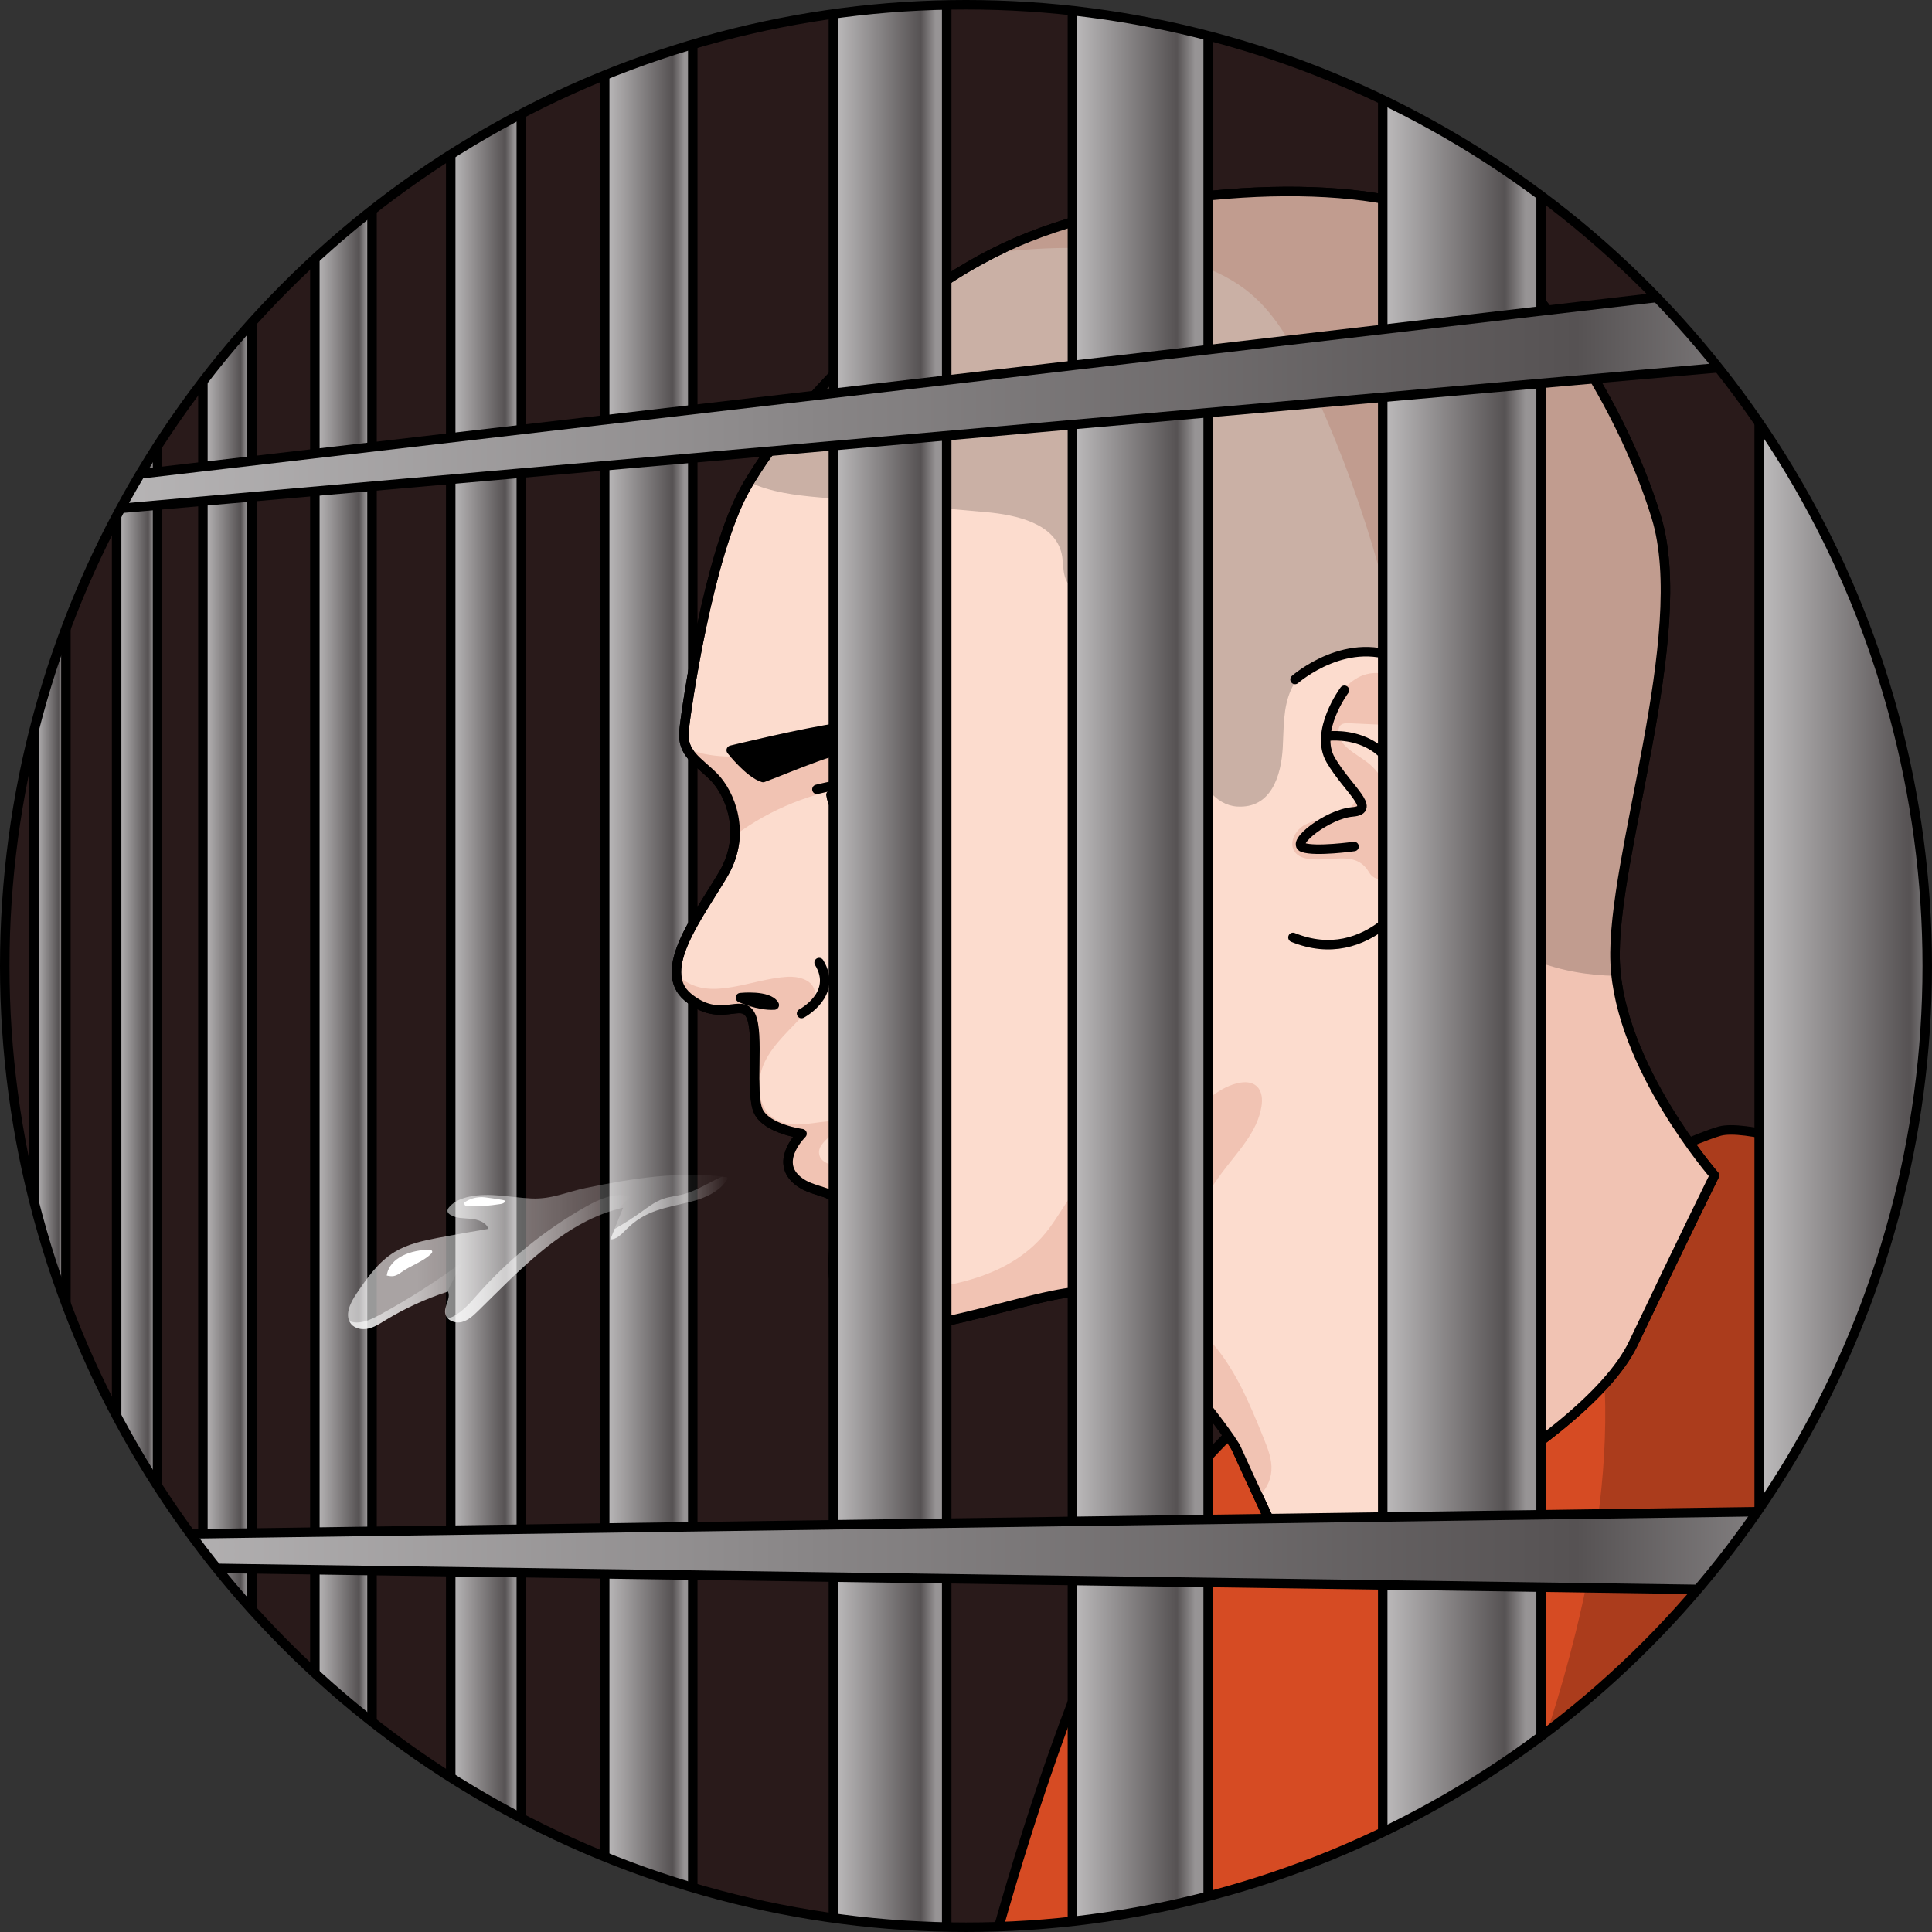
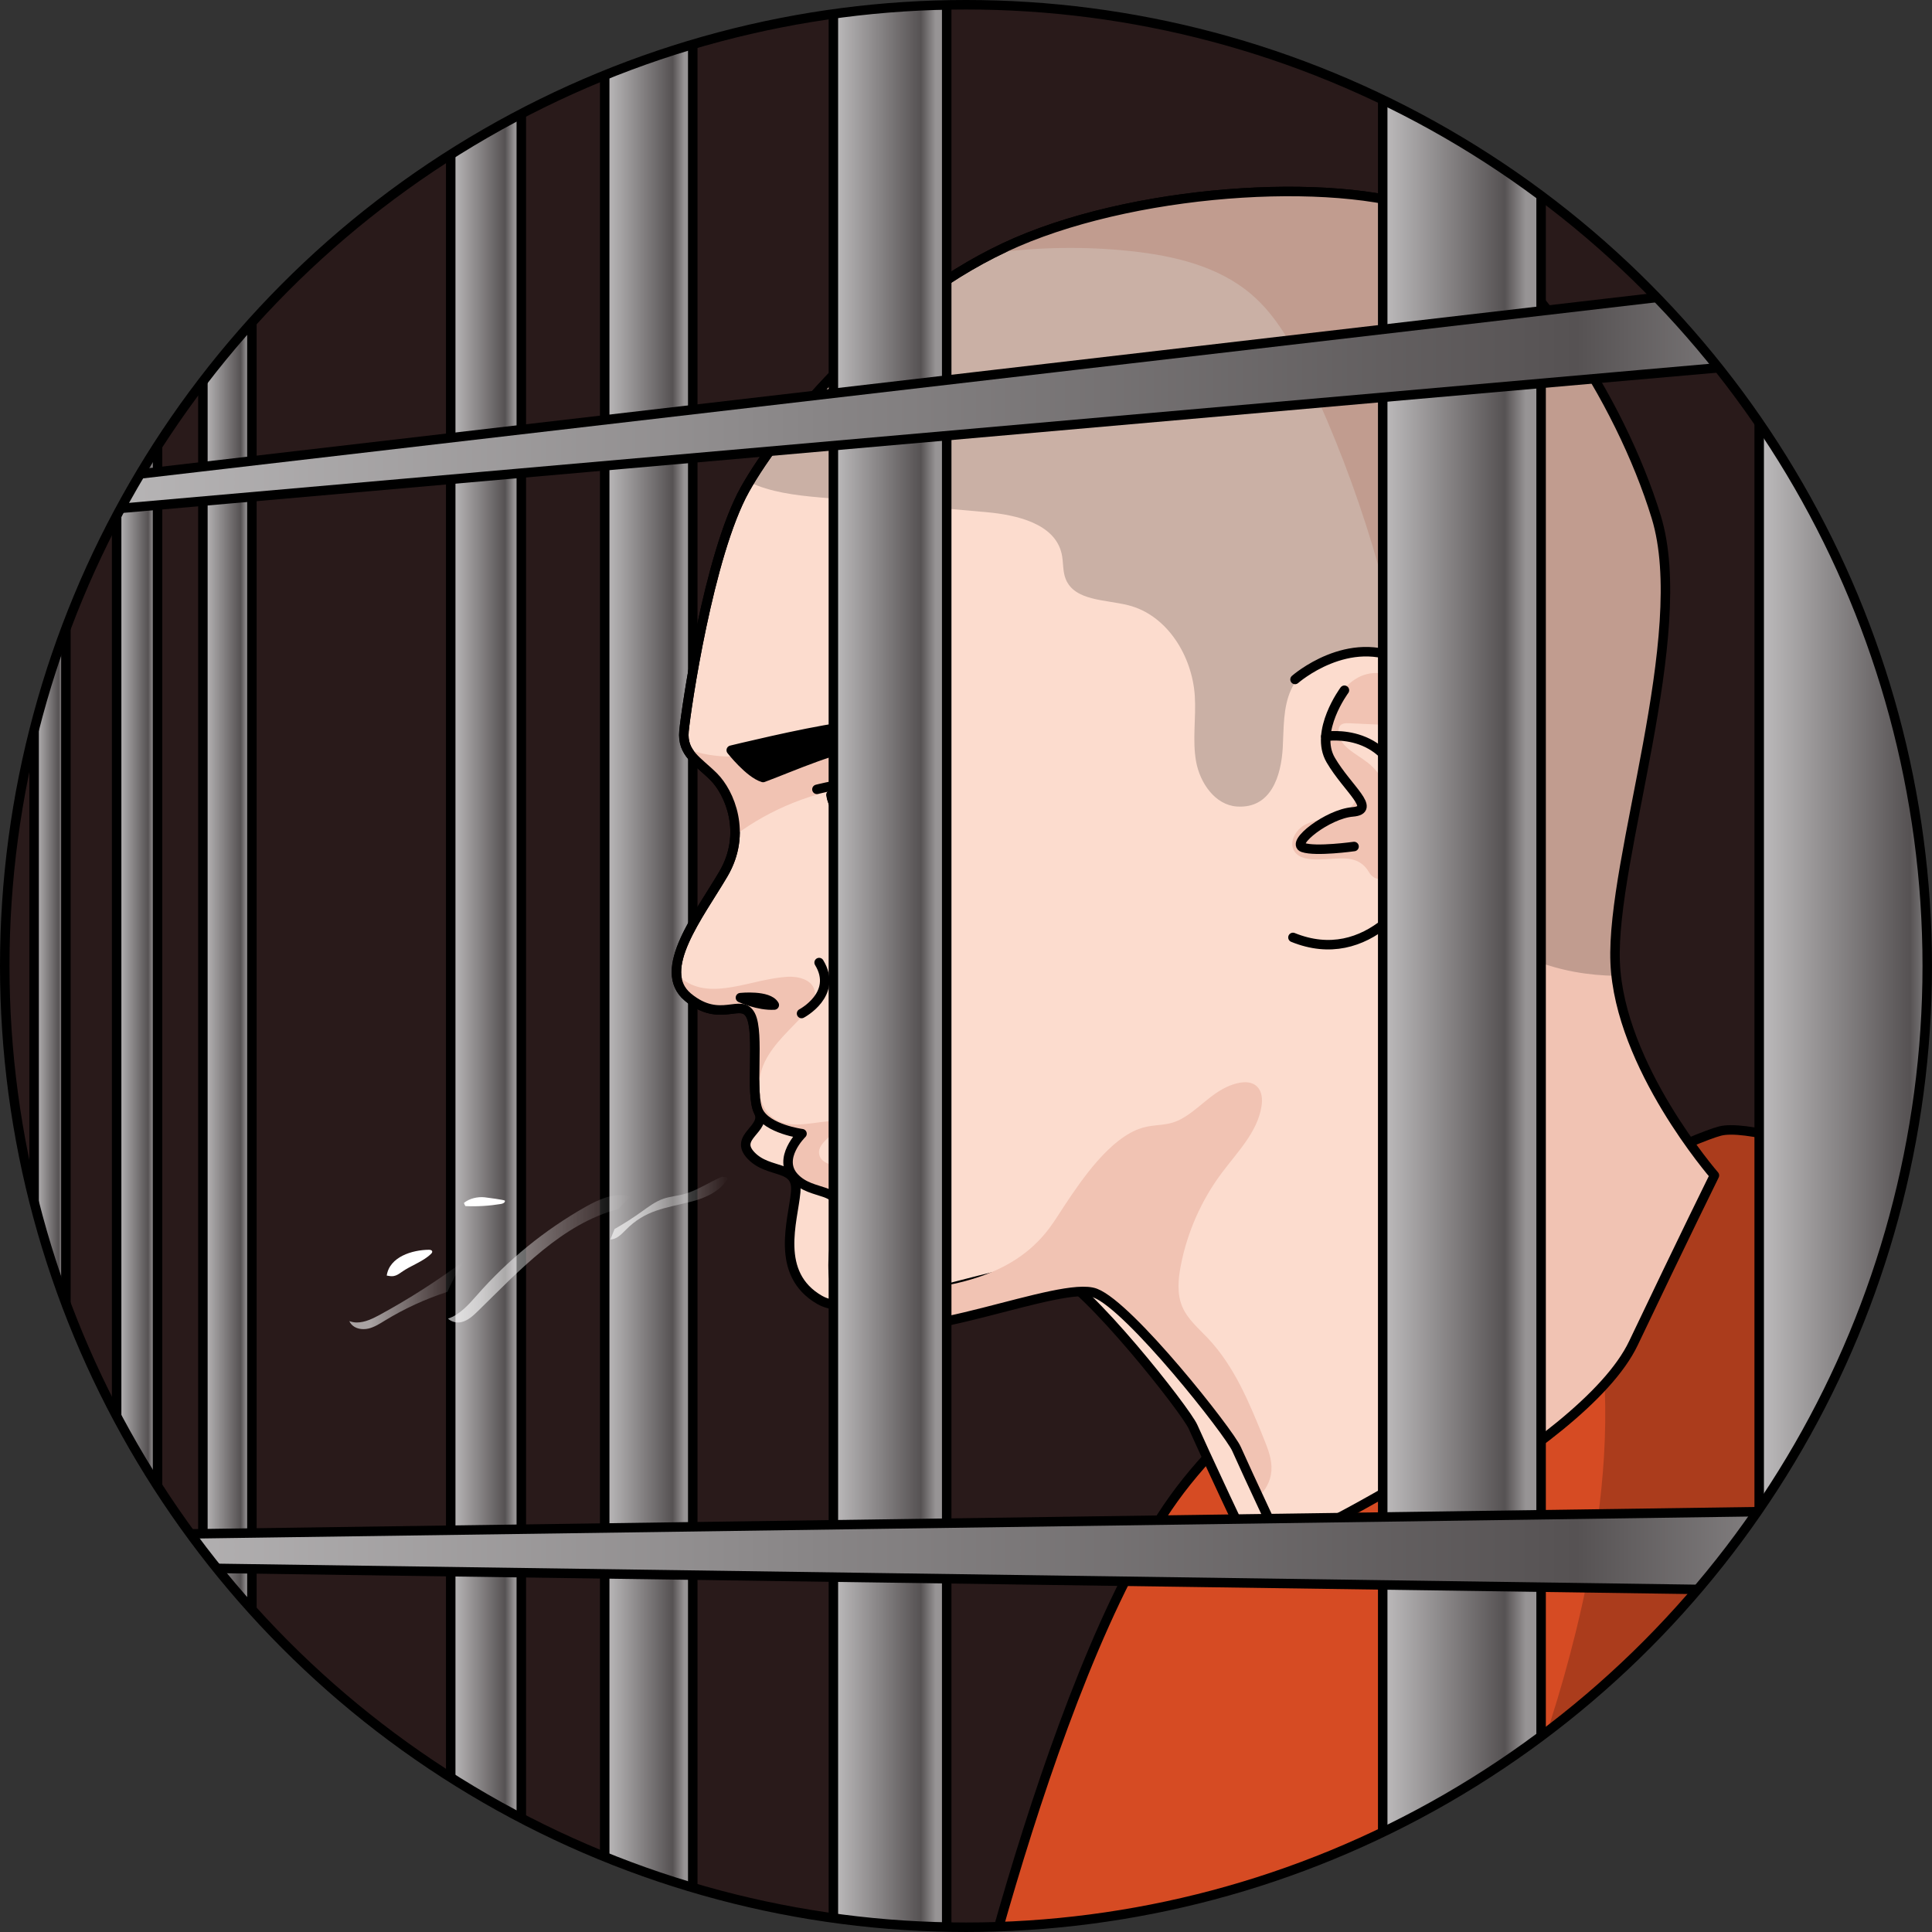
<svg xmlns="http://www.w3.org/2000/svg" xmlns:xlink="http://www.w3.org/1999/xlink" version="1.1" id="Layer_1" width="800px" height="800px" viewBox="0 0 203.607 203.607" enable-background="new 0 0 203.607 203.607" xml:space="preserve">
  <rect x="0" y="0" width="203.607" height="203.607" fill="#333333" stroke="none" />
  <g>
    <g>
      <defs>
        <circle id="SVGID_1_" cx="101.803" cy="101.803" r="101.303" />
      </defs>
      <clipPath id="SVGID_2_">
        <use xlink:href="#SVGID_1_" overflow="visible" />
      </clipPath>
      <g clip-path="url(#SVGID_2_)">
        <circle fill="#291A1A" cx="101.803" cy="101.803" r="101.303" />
        <path id="changecolor_12_" fill="#D64B23" d="M210.557,127.807c0,0-24.199-9.948-29.307-8.604     c-5.109,1.344-43.827,19.628-57.539,38.718S99.77,224.658,99.77,224.658l95.193-28.557l34.147-45.978l-5.378-23.854     L210.557,127.807z" />
        <path opacity="0.2" d="M223.732,126.269l-13.175,1.538c0,0-24.199-9.948-29.307-8.604c-1.728,0.455-7.31,2.857-14.461,6.564     c0.797,6.321,1.848,12.612,2.251,18.978c0.581,9.176-0.795,18.364-2.982,27.265c-3.136,12.766-8.118,25.095-13.949,36.947     l42.853-12.856l34.147-45.978L223.732,126.269z" />
        <path fill="none" stroke="#000000" stroke-linecap="round" stroke-linejoin="round" stroke-miterlimit="10" d="M210.557,127.807     c0,0-24.199-9.948-29.307-8.604c-5.109,1.344-43.827,19.628-57.539,38.718S99.77,224.658,99.77,224.658l95.193-28.557     l34.147-45.978l-5.378-23.854L210.557,127.807z" />
        <g>
          <linearGradient id="SVGID_3_" gradientUnits="userSpaceOnUse" x1="47.5" y1="106.131" x2="54.94" y2="106.131">
            <stop offset="0" style="stop-color:#BEBCBD" />
            <stop offset="0.771" style="stop-color:#565253" />
            <stop offset="0.903" style="stop-color:#979495" />
          </linearGradient>
          <rect x="47.5" y="-2.167" fill="url(#SVGID_3_)" stroke="#000000" stroke-linecap="round" stroke-linejoin="round" stroke-miterlimit="10" width="7.44" height="216.596" />
          <linearGradient id="SVGID_4_" gradientUnits="userSpaceOnUse" x1="33.183" y1="106.131" x2="39.206" y2="106.131">
            <stop offset="0" style="stop-color:#BEBCBD" />
            <stop offset="0.771" style="stop-color:#565253" />
            <stop offset="0.903" style="stop-color:#979495" />
          </linearGradient>
-           <rect x="33.183" y="-2.167" fill="url(#SVGID_4_)" stroke="#000000" stroke-linecap="round" stroke-linejoin="round" stroke-miterlimit="10" width="6.023" height="216.596" />
          <linearGradient id="SVGID_5_" gradientUnits="userSpaceOnUse" x1="21.383" y1="106.131" x2="26.545" y2="106.131">
            <stop offset="0" style="stop-color:#BEBCBD" />
            <stop offset="0.771" style="stop-color:#565253" />
            <stop offset="0.903" style="stop-color:#979495" />
          </linearGradient>
          <rect x="21.383" y="-2.167" fill="url(#SVGID_5_)" stroke="#000000" stroke-linecap="round" stroke-linejoin="round" stroke-miterlimit="10" width="5.163" height="216.596" />
          <linearGradient id="SVGID_6_" gradientUnits="userSpaceOnUse" x1="12.292" y1="106.131" x2="16.601" y2="106.131">
            <stop offset="0" style="stop-color:#BEBCBD" />
            <stop offset="0.771" style="stop-color:#565253" />
            <stop offset="0.903" style="stop-color:#979495" />
          </linearGradient>
          <rect x="12.292" y="-2.167" fill="url(#SVGID_6_)" stroke="#000000" stroke-linecap="round" stroke-linejoin="round" stroke-miterlimit="10" width="4.31" height="216.596" />
          <linearGradient id="SVGID_7_" gradientUnits="userSpaceOnUse" x1="3.595" y1="106.131" x2="6.944" y2="106.131">
            <stop offset="0" style="stop-color:#BEBCBD" />
            <stop offset="0.771" style="stop-color:#565253" />
            <stop offset="0.903" style="stop-color:#979495" />
          </linearGradient>
          <rect x="3.595" y="-2.167" fill="url(#SVGID_7_)" stroke="#000000" stroke-linecap="round" stroke-linejoin="round" stroke-miterlimit="10" width="3.349" height="216.596" />
          <linearGradient id="SVGID_8_" gradientUnits="userSpaceOnUse" x1="63.728" y1="106.131" x2="73.008" y2="106.131">
            <stop offset="0" style="stop-color:#BEBCBD" />
            <stop offset="0.771" style="stop-color:#565253" />
            <stop offset="0.903" style="stop-color:#979495" />
          </linearGradient>
          <rect x="63.728" y="-2.167" fill="url(#SVGID_8_)" stroke="#000000" stroke-linecap="round" stroke-linejoin="round" stroke-miterlimit="10" width="9.28" height="216.596" />
        </g>
        <g>
-           <path fill="#FCDCCE" stroke="#000000" stroke-linecap="round" stroke-linejoin="round" stroke-miterlimit="10" d="      M151.314,22.558c-9.152-4.007-30.588-2.903-44.182,2.961S82.3,44.76,78.492,51.609c-3.808,6.849-6.188,23.075-6.409,25.44      c-0.221,2.365,1.482,3.157,3.141,4.819c1.659,1.662,3.539,5.939,1.008,10.245c-2.531,4.306-7.152,10.146-3.726,12.981      c3.426,2.835,5.603-0.01,6.597,1.896c0.994,1.906-0.099,8.296,0.836,10.156c0.934,1.859,4.582,2.329,4.582,2.329      s-2.696,2.627-0.788,4.632c1.908,2.005,4.974,0.867,4.704,3.86c-0.27,2.993-2.27,8.606,2.539,11.362      c4.809,2.756,20.814-4.445,24.464-3.045c3.65,1.401,14.115,14.683,14.873,16.416s6.119,13.322,6.497,13.724      c0.378,0.402,29.949-13.569,35.332-24.872s8.535-17.679,8.535-17.679s-10.009-11.497-10.46-22.436s8.125-34.573,4.327-46.963      S161.03,26.813,151.314,22.558z" />
+           <path fill="#FCDCCE" stroke="#000000" stroke-linecap="round" stroke-linejoin="round" stroke-miterlimit="10" d="      M151.314,22.558c-9.152-4.007-30.588-2.903-44.182,2.961S82.3,44.76,78.492,51.609c-3.808,6.849-6.188,23.075-6.409,25.44      c-0.221,2.365,1.482,3.157,3.141,4.819c1.659,1.662,3.539,5.939,1.008,10.245c-2.531,4.306-7.152,10.146-3.726,12.981      c3.426,2.835,5.603-0.01,6.597,1.896c0.994,1.906-0.099,8.296,0.836,10.156s-2.696,2.627-0.788,4.632c1.908,2.005,4.974,0.867,4.704,3.86c-0.27,2.993-2.27,8.606,2.539,11.362      c4.809,2.756,20.814-4.445,24.464-3.045c3.65,1.401,14.115,14.683,14.873,16.416s6.119,13.322,6.497,13.724      c0.378,0.402,29.949-13.569,35.332-24.872s8.535-17.679,8.535-17.679s-10.009-11.497-10.46-22.436s8.125-34.573,4.327-46.963      S161.03,26.813,151.314,22.558z" />
          <path fill="#F1C3B3" d="M138.95,90.574c-0.926,0.005-2.007-0.068-2.525-0.835c-0.643-0.951,0.108-2.299,1.124-2.834      c1.016-0.535,2.215-0.574,3.307-0.928c1.092-0.354,2.19-1.255,2.1-2.4c-0.106-1.336-1.649-1.987-2.505-3.018      c-1.17-1.408-0.982-3.508-0.357-5.228c0.614-1.692,1.679-3.334,3.321-4.072c1.642-0.738,3.906-0.234,4.66,1.401      c0.545,1.182,0.208,2.576,0.461,3.853c-2.112-0.097-4.225-0.195-6.337-0.292c-0.351-0.016-0.758-0.009-0.98,0.264      c-0.119,0.146-0.157,0.341-0.162,0.529c-0.039,1.584,1.814,2.381,3.069,3.348c1.623,1.25,2.484,3.303,2.668,5.343      c0.185,2.04-0.238,4.087-0.785,6.061c-0.08,0.289-0.183,0.604-0.439,0.759c-0.457,0.276-1.031-0.147-1.301-0.608      C143.086,89.907,141.101,90.563,138.95,90.574z" />
          <path fill="#F1C3B3" d="M172.142,141.553c5.383-11.304,8.535-17.679,8.535-17.679s-10.009-11.497-10.459-22.436      c-0.451-10.939,8.125-34.573,4.327-46.964c-3.799-12.391-13.514-27.661-23.23-31.916c-9.152-4.007-30.588-2.903-44.182,2.961      c-0.821,0.354-1.632,0.738-2.434,1.144c4.802-0.632,9.676-0.715,14.491-0.196c4.524,0.487,9.192,1.579,12.659,4.527      c2.737,2.328,4.472,5.599,6.005,8.848c5.423,11.498,9.124,23.806,10.943,36.387c2.126,14.704,1.687,29.664,3.261,44.438      c1.186,11.135,3.674,22.45,8.866,32.262C166.007,149.25,170.377,145.259,172.142,141.553z" />
          <g>
            <path fill="#F1C3B3" d="M133.989,155.002c0.086-1.169-0.361-2.304-0.8-3.391c-1.519-3.76-3.098-7.615-5.881-10.565       c-0.992-1.052-2.154-2.014-2.715-3.347c-0.567-1.348-0.431-2.884-0.154-4.32c0.681-3.522,2.167-6.885,4.313-9.759       c1.649-2.209,3.758-4.295,4.191-7.017c0.115-0.72,0.072-1.539-0.436-2.062c-0.738-0.759-2.003-0.501-2.981-0.096       c-1.947,0.806-3.24,2.502-5.049,3.488c-1.479,0.806-2.698,0.482-4.189,0.954c-3.282,1.039-6.228,5.337-8.049,8.08       c-0.561,0.846-1.086,1.717-1.698,2.527c-4.031,5.33-10.721,6.195-16.918,6.78c-1.799,0.17-3.952,0.084-4.942-1.426       c-1.14-1.738,0.065-3.988,1.047-5.82c0.982-1.832,1.515-4.567-0.285-5.605c-1.113-0.641-2.994-0.584-3.125-1.862       c-0.14-1.364,2.222-2.096,1.912-3.432c-2.221-0.03-4.646,0.982-6.541-0.178c-1.916-1.173-2.082-4.022-1.095-6.04       c0.986-2.018,2.786-3.492,4.282-5.169c0.598-0.67,1.188-1.529,0.958-2.398c-0.297-1.125-1.731-1.473-2.893-1.401       c-3.748,0.232-7.898,2.526-10.934,0.316c-0.267-0.194-0.497-0.424-0.711-0.669c0.034,0.966,0.384,1.824,1.208,2.505       c3.427,2.835,5.603-0.01,6.597,1.896c0.994,1.906-0.099,8.297,0.836,10.156c0.935,1.859,4.582,2.329,4.582,2.329       s-2.696,2.627-0.788,4.632c1.908,2.005,4.974,0.867,4.704,3.86c-0.27,2.993-2.27,8.606,2.539,11.362       c4.81,2.756,20.814-4.445,24.464-3.045s14.115,14.683,14.873,16.416c0.256,0.586,1.151,2.642,2.237,5.121       C133.356,157.072,133.905,156.136,133.989,155.002z" />
            <path fill="#F1C3B3" d="M72.414,78.911c0.551,1.091,1.683,1.828,2.809,2.957c1.121,1.124,2.339,3.445,2.231,6.16       c3.76-2.782,8.237-4.6,12.883-5.152c2.149-0.255,4.994-0.873,5.09-3.035c0.052-1.162-0.887-2.191-1.98-2.589       c-1.093-0.398-2.301-0.291-3.448-0.101c-3.305,0.549-6.476,1.747-9.78,2.306C77.62,79.898,74.824,79.876,72.414,78.911z" />
          </g>
          <path opacity="0.2" d="M170.218,101.437c-0.451-10.939,8.125-34.573,4.327-46.964c-3.799-12.391-13.514-27.661-23.23-31.916      c-9.152-4.007-30.588-2.903-44.182,2.961c-13.093,5.648-23.981,18.25-28.169,25.291c2.203,1.054,4.867,1.388,7.355,1.607      c5.859,0.518,11.718,1.035,17.577,1.553c3.252,0.287,7.274,1.208,7.99,4.393c0.198,0.882,0.089,1.83,0.428,2.668      c0.937,2.313,4.172,2.144,6.591,2.754c4.103,1.034,6.744,5.349,7.012,9.571c0.146,2.298-0.272,4.63,0.135,6.897      c0.408,2.266,2.008,4.591,4.306,4.744c3.611,0.241,4.661-3.255,4.827-6.198c0.116-2.053,0.019-4.191,0.855-6.071      c1.41-3.17,5.022-3.828,8.147-3.667c4.256,0.219,5.907,0.956,6.577,5.266c0.732,4.713,0.74,9.537,0.022,14.253      c-0.697,4.581,1.075,6.326,4.615,9.094c3.061,2.393,6.712,4.045,10.534,4.746c1.456,0.267,2.925,0.402,4.396,0.421      C170.279,102.373,170.237,101.904,170.218,101.437z" />
          <path fill="none" stroke="#000000" stroke-linecap="round" stroke-linejoin="round" stroke-miterlimit="10" d="M151.314,22.558      c-9.152-4.007-30.588-2.903-44.182,2.961S82.3,44.76,78.492,51.609c-3.808,6.849-6.188,23.075-6.409,25.44      c-0.221,2.365,1.482,3.157,3.141,4.819c1.659,1.662,3.539,5.939,1.008,10.245c-2.531,4.306-7.152,10.146-3.726,12.981      c3.426,2.835,5.603-0.01,6.597,1.896c0.994,1.906-0.099,8.296,0.836,10.156c0.934,1.859,4.582,2.329,4.582,2.329      s-2.696,2.627-0.788,4.632c1.908,2.005,4.974,0.867,4.704,3.86c-0.27,2.993-2.27,8.606,2.539,11.362      c4.809,2.756,20.814-4.445,24.464-3.045c3.65,1.401,14.115,14.683,14.873,16.416s6.119,13.322,6.497,13.724      c0.378,0.402,29.949-13.569,35.332-24.872s8.535-17.679,8.535-17.679s-10.009-11.497-10.46-22.436s8.125-34.573,4.327-46.963      S161.03,26.813,151.314,22.558z" />
          <path fill="none" stroke="#000000" stroke-linecap="round" stroke-linejoin="round" stroke-miterlimit="10" d="M136.479,71.606      c0,0,5.673-4.992,11.464-1.936c5.791,3.056,5.162,14.953,3.362,19.911c-1.8,4.958-7.217,12.389-15.045,9.212" />
          <path fill="none" stroke="#000000" stroke-linecap="round" stroke-linejoin="round" stroke-miterlimit="10" d="M141.684,72.742      c0,0-3.216,4.33-1.442,7.359c1.774,3.029,4.904,5.254,2.3,5.464c-2.604,0.21-6.56,3.288-5.219,3.75      c1.34,0.462,5.376-0.104,5.376-0.104" />
          <path fill="none" stroke="#000000" stroke-linecap="round" stroke-linejoin="round" stroke-miterlimit="10" d="M139.726,77.605      c0,0,7.01-1.184,8.338,6.683" />
          <path stroke="#000000" stroke-linecap="round" stroke-linejoin="round" stroke-miterlimit="10" d="M77.064,79.062      c0,0,1.903,2.433,3.355,2.876c3.346-1.253,7.713-3.253,11.21-3.614c3.497-0.361,7.237,0.04,7.237,0.04      s-6.572-2.218-10.384-1.689C84.669,77.205,77.064,79.062,77.064,79.062z" />
          <path fill="#FFFFFF" stroke="#000000" stroke-linecap="round" stroke-linejoin="round" stroke-miterlimit="10" d="      M87.569,83.765c0,0,0.297,1.972,2.18,3.217c3.146-0.531,4.063-3.812,4.063-3.812S89.268,83.478,87.569,83.765z" />
          <path fill="none" stroke="#000000" stroke-linecap="round" stroke-linejoin="round" stroke-miterlimit="10" d="M86.093,83.187      c0,0,6.077-1.578,11.487-1.112" />
          <path fill="none" stroke="#000000" stroke-linecap="round" stroke-linejoin="round" stroke-miterlimit="10" d="M78.033,105.14      c0,0,2.955-0.315,3.566,0.777C79.927,106.016,78.033,105.14,78.033,105.14z" />
          <path fill="none" stroke="#000000" stroke-linecap="round" stroke-linejoin="round" stroke-miterlimit="10" d="M84.474,106.811      c0,0,3.885-2.035,1.851-5.369" />
          <path stroke="#000000" stroke-linecap="round" stroke-linejoin="round" stroke-miterlimit="10" d="M87.669,84.166      c0.189,0.639,0.716,1.914,2.08,2.816c0.338-0.057,0.645-0.151,0.933-0.264c0.49-0.513,0.53-1.557,0.043-2.548      c-0.133-0.27-0.295-0.509-0.471-0.716c-0.971,0.089-1.922,0.191-2.557,0.291C87.676,83.879,87.665,84.019,87.669,84.166z" />
          <linearGradient id="SVGID_9_" gradientUnits="userSpaceOnUse" x1="36.675" y1="131.933" x2="76.768" y2="131.933">
            <stop offset="0.176" style="stop-color:#FFFFFF;stop-opacity:0.6" />
            <stop offset="1" style="stop-color:#FFFFFF;stop-opacity:0" />
          </linearGradient>
-           <path fill="url(#SVGID_9_)" d="M65.906,129.642c2.129-2.171,4.14-2.302,6.983-3.029c1.54-0.394,3.115-1.142,3.879-2.536      c-5.022-0.718-10.091,0.102-15.012,1.114c-2.05,0.422-3.626,1.214-5.766,1.111c-2.176-0.105-4.358-0.642-6.531-0.19      c-0.782,0.163-1.569,0.474-2.097,1.073c-0.123,0.14-0.236,0.319-0.195,0.5c0.032,0.142,0.152,0.247,0.275,0.325      c0.632,0.405,1.437,0.366,2.185,0.435c0.748,0.069,1.593,0.353,1.85,1.059c-1.785,0.304-3.571,0.609-5.349,0.952      c-1.57,0.303-3.168,0.649-4.535,1.479c-1.729,1.05-2.925,2.77-4.056,4.447c-0.642,0.952-1.27,2.275-0.526,3.149      c0.425,0.499,1.171,0.617,1.809,0.47s1.201-0.513,1.761-0.855c2.078-1.269,4.308-2.29,6.627-3.034      c0.336,0.723-0.442,1.54-0.288,2.322c0.14,0.709,1.023,1.055,1.725,0.882s1.252-0.701,1.769-1.205      c4.369-4.26,9.058-9.447,15.252-10.838c-0.449,1.113-0.897,2.227-1.346,3.34C64.958,130.605,65.46,130.097,65.906,129.642z" />
          <path fill="#FFFFFF" d="M40.756,134.429c0.243,0.046,0.493,0.092,0.737,0.05c0.311-0.053,0.579-0.242,0.836-0.425      c0.965-0.686,2.25-1.09,3.089-1.907c0.075-0.073,0.153-0.169,0.129-0.271c-0.032-0.138-0.213-0.168-0.355-0.167      C43.466,131.723,41.052,132.436,40.756,134.429z" />
          <path fill="#FFFFFF" d="M53.205,126.531c-0.022-0.077-1.88-0.326-2.143-0.353c-0.723-0.075-1.609,0.123-2.173,0.597      c0.02,0.072,0.118,0.284,0.154,0.33c1.255,0.06,2.52-0.02,3.759-0.224C53.003,126.848,53.261,126.725,53.205,126.531z" />
          <g>
            <linearGradient id="SVGID_10_" gradientUnits="userSpaceOnUse" x1="47.214" y1="132.66" x2="66.512" y2="132.66">
              <stop offset="0.176" style="stop-color:#FFFFFF;stop-opacity:0.6" />
              <stop offset="1" style="stop-color:#FFFFFF;stop-opacity:0" />
            </linearGradient>
            <path fill="url(#SVGID_10_)" d="M48.646,139.328c0.702-0.173,1.252-0.701,1.769-1.205c4.262-4.156,8.833-9.184,14.805-10.719       c0.363-0.485,0.796-0.917,1.292-1.265c-1.593-0.557-3.323,0.208-4.792,1.039c-4.305,2.436-8.196,5.601-11.458,9.319       c-0.87,0.992-1.843,2.083-3.049,2.467C47.564,139.308,48.149,139.451,48.646,139.328z" />
            <linearGradient id="SVGID_11_" gradientUnits="userSpaceOnUse" x1="64.321" y1="127.32" x2="76.768" y2="127.32">
              <stop offset="0.176" style="stop-color:#FFFFFF;stop-opacity:0.6" />
              <stop offset="1" style="stop-color:#FFFFFF;stop-opacity:0" />
            </linearGradient>
            <path fill="url(#SVGID_11_)" d="M69.933,126.325c-0.884,0.301-1.636,0.885-2.395,1.428c-0.893,0.639-1.823,1.223-2.773,1.772       c-0.148,0.367-0.295,0.733-0.443,1.1c0.637-0.008,1.139-0.516,1.585-0.971c2.129-2.171,4.14-2.302,6.983-3.029       c1.54-0.394,3.115-1.142,3.879-2.536c-0.232-0.033-0.464-0.047-0.696-0.074c-1.342,0.574-2.642,1.475-4.061,1.846       C71.324,126.042,70.605,126.096,69.933,126.325z" />
            <linearGradient id="SVGID_12_" gradientUnits="userSpaceOnUse" x1="36.813" y1="136.485" x2="48.87" y2="136.485">
              <stop offset="0.176" style="stop-color:#FFFFFF;stop-opacity:0.6" />
              <stop offset="1" style="stop-color:#FFFFFF;stop-opacity:0" />
            </linearGradient>
            <path fill="url(#SVGID_12_)" d="M47.159,136.142c0.473-1.12,1.093-2.196,1.711-3.244c-2.785,2.079-5.718,3.959-8.769,5.623       c-0.778,0.424-1.603,0.845-2.49,0.851c-0.269,0.002-0.541-0.053-0.798-0.146c0.051,0.111,0.114,0.218,0.199,0.318       c0.425,0.499,1.171,0.617,1.809,0.47c0.639-0.147,1.201-0.513,1.76-0.855C42.646,137.898,44.858,136.885,47.159,136.142z" />
          </g>
        </g>
        <linearGradient id="SVGID_13_" gradientUnits="userSpaceOnUse" x1="185.394" y1="106.131" x2="206.011" y2="106.131">
          <stop offset="0" style="stop-color:#BEBCBD" />
          <stop offset="0.771" style="stop-color:#565253" />
          <stop offset="0.903" style="stop-color:#979495" />
        </linearGradient>
        <rect x="185.395" y="-2.167" fill="url(#SVGID_13_)" stroke="#000000" stroke-linecap="round" stroke-linejoin="round" stroke-miterlimit="10" width="20.617" height="216.596" />
        <linearGradient id="SVGID_14_" gradientUnits="userSpaceOnUse" x1="145.72" y1="106.131" x2="162.411" y2="106.131">
          <stop offset="0" style="stop-color:#BEBCBD" />
          <stop offset="0.771" style="stop-color:#565253" />
          <stop offset="0.903" style="stop-color:#979495" />
        </linearGradient>
        <rect x="145.72" y="-2.167" fill="url(#SVGID_14_)" stroke="#000000" stroke-linecap="round" stroke-linejoin="round" stroke-miterlimit="10" width="16.691" height="216.596" />
        <linearGradient id="SVGID_15_" gradientUnits="userSpaceOnUse" x1="113.019" y1="106.131" x2="127.326" y2="106.131">
          <stop offset="0" style="stop-color:#BEBCBD" />
          <stop offset="0.771" style="stop-color:#565253" />
          <stop offset="0.903" style="stop-color:#979495" />
        </linearGradient>
-         <rect x="113.019" y="-2.167" fill="url(#SVGID_15_)" stroke="#000000" stroke-linecap="round" stroke-linejoin="round" stroke-miterlimit="10" width="14.306" height="216.596" />
        <linearGradient id="SVGID_16_" gradientUnits="userSpaceOnUse" x1="87.827" y1="106.131" x2="99.77" y2="106.131">
          <stop offset="0" style="stop-color:#BEBCBD" />
          <stop offset="0.771" style="stop-color:#565253" />
          <stop offset="0.903" style="stop-color:#979495" />
        </linearGradient>
        <rect x="87.827" y="-2.167" fill="url(#SVGID_16_)" stroke="#000000" stroke-linecap="round" stroke-linejoin="round" stroke-miterlimit="10" width="11.943" height="216.596" />
        <linearGradient id="SVGID_17_" gradientUnits="userSpaceOnUse" x1="0.5" y1="163.452" x2="215.34" y2="163.452">
          <stop offset="0" style="stop-color:#BEBCBD" />
          <stop offset="0.771" style="stop-color:#565253" />
          <stop offset="0.903" style="stop-color:#979495" />
        </linearGradient>
        <polygon fill="url(#SVGID_17_)" stroke="#000000" stroke-linecap="round" stroke-linejoin="round" stroke-miterlimit="10" points="     215.34,158.884 0.5,161.927 0.5,164.969 215.34,168.02    " />
        <linearGradient id="SVGID_18_" gradientUnits="userSpaceOnUse" x1="0.5" y1="40.629" x2="215.34" y2="40.629">
          <stop offset="0" style="stop-color:#BEBCBD" />
          <stop offset="0.771" style="stop-color:#565253" />
          <stop offset="0.903" style="stop-color:#979495" />
        </linearGradient>
        <polygon fill="url(#SVGID_18_)" stroke="#000000" stroke-linecap="round" stroke-linejoin="round" stroke-miterlimit="10" points="     215.34,26.61 0.5,51.607 0.5,54.649 215.34,35.746    " />
      </g>
    </g>
    <circle fill="none" stroke="#000000" stroke-linecap="round" stroke-linejoin="round" stroke-miterlimit="10" cx="101.803" cy="101.803" r="101.303" />
  </g>
</svg>